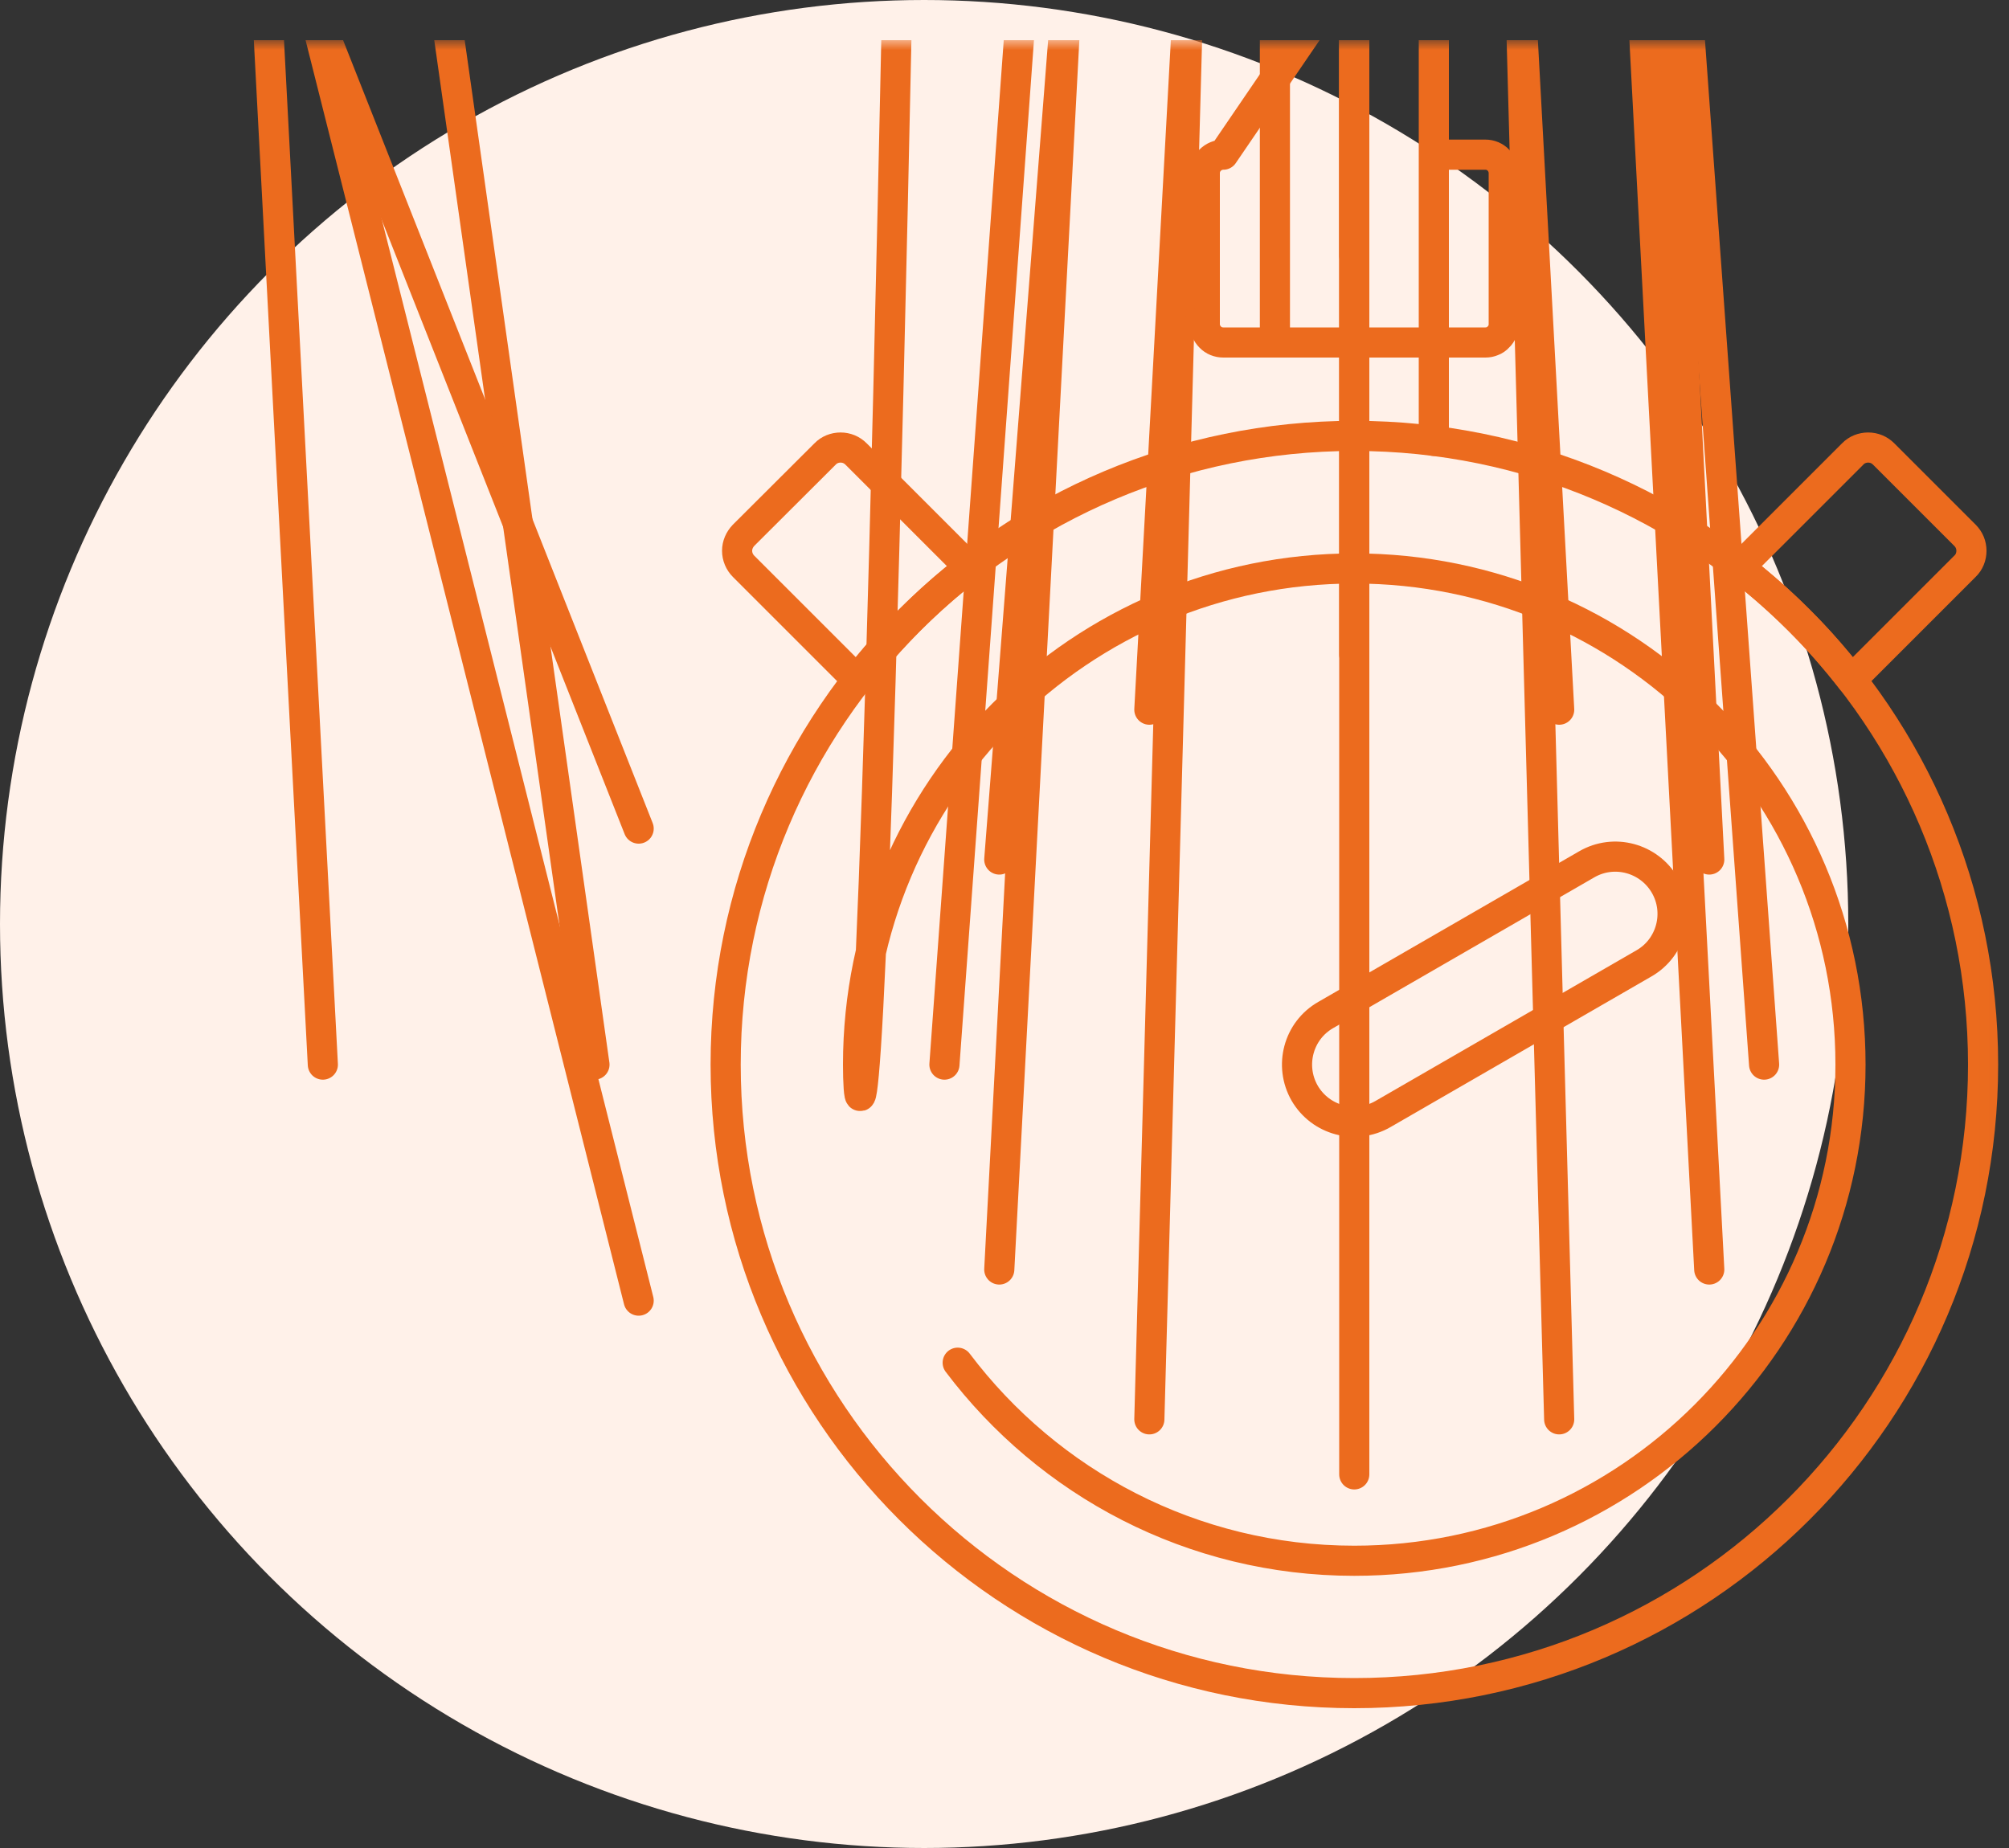
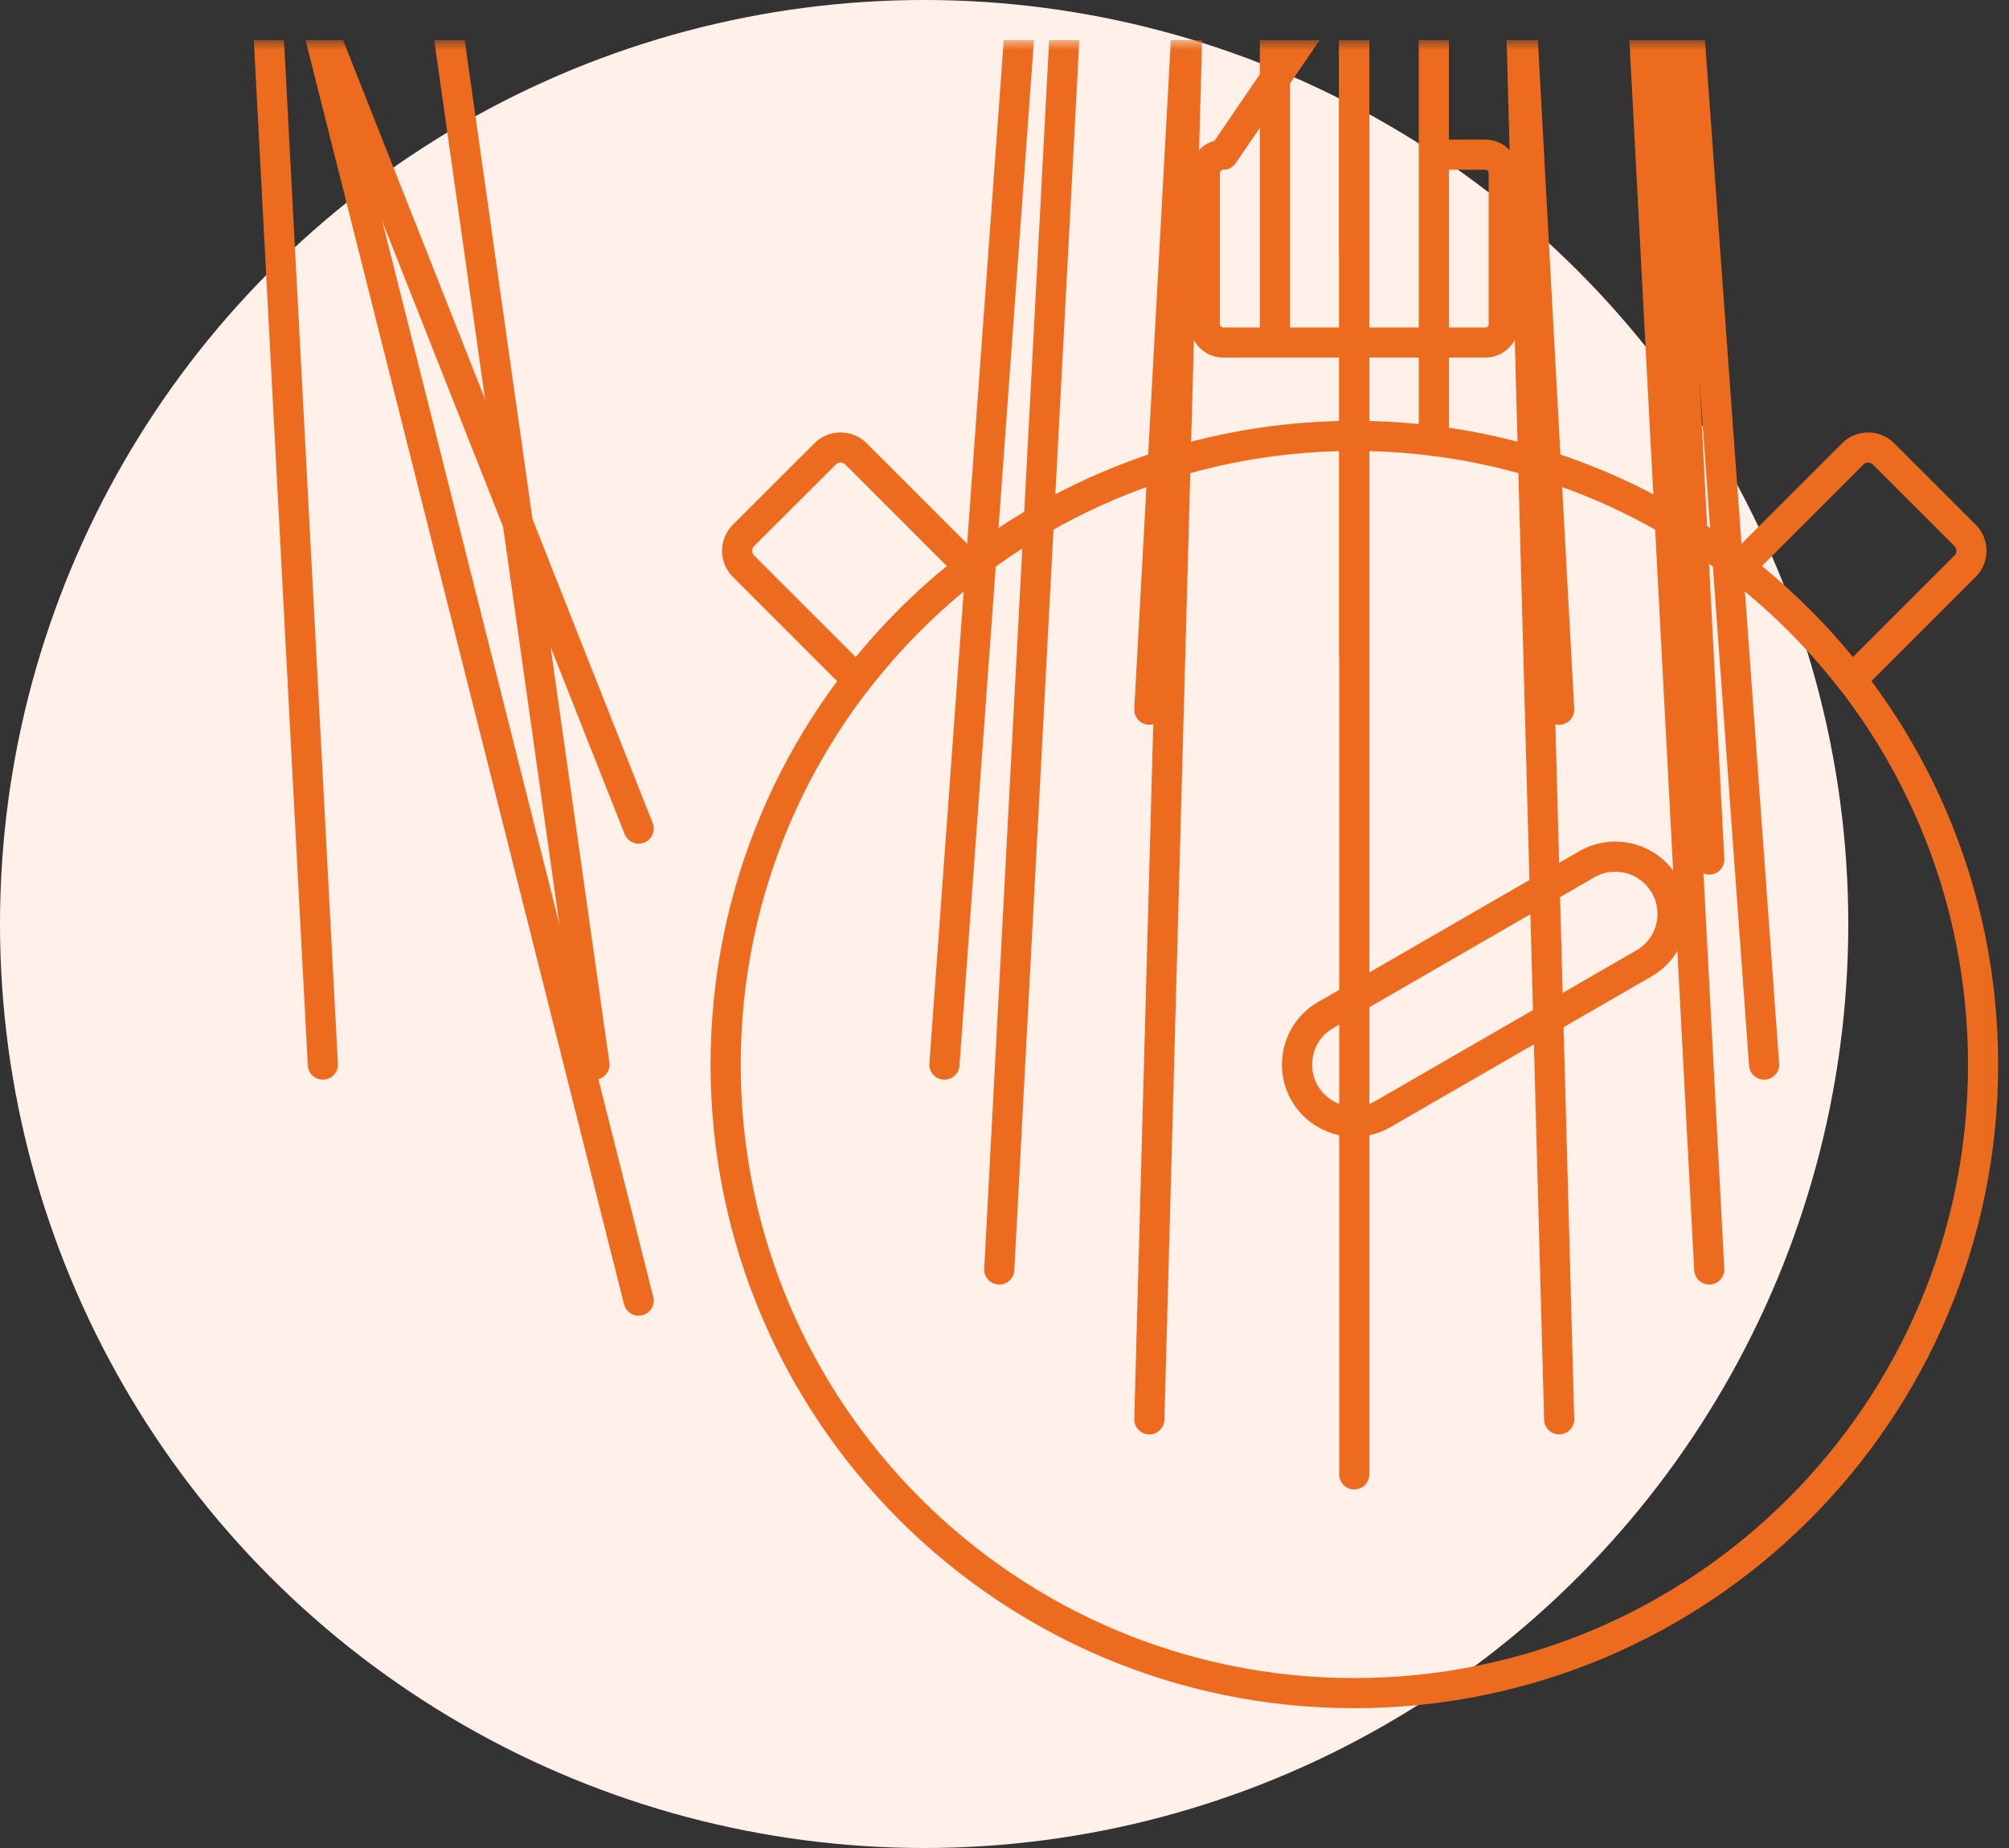
<svg xmlns="http://www.w3.org/2000/svg" width="100" height="92" viewBox="0 0 100 92" fill="none">
  <rect x="0" y="0" width="100" height="92" fill="#333333" stroke="none" />
  <desc>
			Created with Pixso.
	</desc>
  <defs>
    <clipPath id="clip96_1914">
      <rect id="Frame" width="88" height="88" transform="translate(12 2)" fill="white" fill-opacity="0" />
    </clipPath>
  </defs>
  <circle id="Ellipse 155" cx="46" cy="46" r="46" fill="#FFF1E9" fill-opacity="1" />
  <rect id="Frame" width="88" height="88" transform="translate(12 2)" fill="#FFFFFF" fill-opacity="0" />
  <g clip-path="url(#clip96_1914)">
    <mask id="mask96_1917" mask-type="alpha" maskUnits="userSpaceOnUse" x="12" y="2" width="88" height="88">
      <path id="Vector" d="M12 2L99.99 2L99.99 90L12 90L12 2Z" fill="#000000" fill-opacity="1" fill-rule="nonzero" />
    </mask>
    <g mask="url(#mask96_1917)">
      <path id="Vector" d="M67.41 84.29C50.13 84.29 36.12 70.28 36.12 53C36.12 35.71 50.13 21.7 67.41 21.7C84.7 21.7 98.71 35.71 98.71 53C98.71 70.28 84.7 84.29 67.41 84.29Z" stroke="#EC6B1E" stroke-opacity="1" stroke-width="1.5" stroke-linejoin="round" />
      <path id="Vector" d="M64.94 54.42C65.73 55.78 67.47 56.25 68.84 55.46L81.83 47.96C83.19 47.18 83.66 45.43 82.87 44.07C82.08 42.71 80.34 42.24 78.98 43.03L65.99 50.53C64.62 51.31 64.16 53.06 64.94 54.42Z" stroke="#EC6B1E" stroke-opacity="1" stroke-width="1.5" stroke-linejoin="round" />
      <path id="Vector" d="M72.15 7.7L73.94 7.7C74.06 7.7 74.17 7.72 74.29 7.77C74.4 7.82 74.5 7.88 74.58 7.97C74.67 8.05 74.73 8.15 74.78 8.27C74.83 8.38 74.85 8.5 74.85 8.62L74.85 16.14C74.85 16.26 74.83 16.38 74.78 16.49C74.73 16.6 74.67 16.7 74.58 16.78C74.5 16.87 74.4 16.94 74.29 16.98C74.17 17.03 74.06 17.05 73.94 17.05L60.89 17.05C60.65 17.05 60.41 16.96 60.24 16.78C60.07 16.61 59.97 16.38 59.97 16.14L59.97 8.62C59.97 8.37 60.07 8.14 60.24 7.97C60.41 7.8 60.65 7.7 60.89 7.7L66.14 " stroke="#EC6B1E" stroke-opacity="1" stroke-width="1.5" stroke-linejoin="round" stroke-linecap="round" />
      <path id="Vector" d="M63.46 17.05L63.46 " stroke="#EC6B1E" stroke-opacity="1" stroke-width="1.5" stroke-linejoin="round" stroke-linecap="round" />
      <path id="Vector" d="M71.37 21.95L71.37 " stroke="#EC6B1E" stroke-opacity="1" stroke-width="1.5" stroke-linejoin="round" stroke-linecap="round" />
      <path id="Vector" d="M92.16 33.84L97.81 28.19C98.02 27.99 98.13 27.71 98.13 27.42C98.13 27.13 98.02 26.86 97.81 26.65L93.76 22.6C93.55 22.39 93.28 22.28 92.99 22.28C92.7 22.28 92.42 22.39 92.22 22.6L86.57 28.25C87.61 29.06 88.6 29.93 89.54 30.87C90.48 31.8 91.35 32.8 92.16 33.84Z" stroke="#EC6B1E" stroke-opacity="1" stroke-width="1.5" stroke-linejoin="round" />
      <path id="Vector" d="M42.66 33.84L37.01 28.19C36.81 27.99 36.69 27.71 36.69 27.42C36.69 27.13 36.81 26.86 37.01 26.65L41.07 22.6C41.27 22.39 41.55 22.28 41.84 22.28C42.13 22.28 42.4 22.39 42.61 22.6L48.26 28.25C47.21 29.06 46.22 29.93 45.28 30.87C44.35 31.8 43.47 32.8 42.66 33.84Z" stroke="#EC6B1E" stroke-opacity="1" stroke-width="1.5" stroke-linejoin="round" />
      <path id="Vector" d="M67.41 12.72L67.41 " stroke="#EC6B1E" stroke-opacity="1" stroke-width="1.5" stroke-linejoin="round" stroke-linecap="round" />
      <path id="Vector" d="M16.07 53L13.28 " stroke="#EC6B1E" stroke-opacity="1" stroke-width="1.5" stroke-linejoin="round" stroke-linecap="round" />
      <path id="Vector" d="M29.59 53L22.09 " stroke="#EC6B1E" stroke-opacity="1" stroke-width="1.5" stroke-linejoin="round" stroke-linecap="round" />
      <path id="Vector" d="M31.79 41.25L15.48 " stroke="#EC6B1E" stroke-opacity="1" stroke-width="1.5" stroke-linejoin="round" stroke-linecap="round" />
      <path id="Vector" d="M31.79 64.75L15.48 " stroke="#EC6B1E" stroke-opacity="1" stroke-width="1.5" stroke-linejoin="round" stroke-linecap="round" />
      <path id="Vector" d="M67.41 73.4L67.41 " stroke="#EC6B1E" stroke-opacity="1" stroke-width="1.5" stroke-linejoin="round" stroke-linecap="round" />
      <path id="Vector" d="M57.21 70.66L59.14 " stroke="#EC6B1E" stroke-opacity="1" stroke-width="1.5" stroke-linejoin="round" stroke-linecap="round" />
      <path id="Vector" d="M49.74 63.2L53.08 " stroke="#EC6B1E" stroke-opacity="1" stroke-width="1.5" stroke-linejoin="round" stroke-linecap="round" />
      <path id="Vector" d="M47.01 53L50.86 " stroke="#EC6B1E" stroke-opacity="1" stroke-width="1.5" stroke-linejoin="round" stroke-linecap="round" />
-       <path id="Vector" d="M49.74 42.79L53.08 " stroke="#EC6B1E" stroke-opacity="1" stroke-width="1.5" stroke-linejoin="round" stroke-linecap="round" />
      <path id="Vector" d="M57.21 35.33L59.14 " stroke="#EC6B1E" stroke-opacity="1" stroke-width="1.5" stroke-linejoin="round" stroke-linecap="round" />
      <path id="Vector" d="M67.41 32.59L67.41 " stroke="#EC6B1E" stroke-opacity="1" stroke-width="1.5" stroke-linejoin="round" stroke-linecap="round" />
      <path id="Vector" d="M77.61 35.33L75.69 " stroke="#EC6B1E" stroke-opacity="1" stroke-width="1.5" stroke-linejoin="round" stroke-linecap="round" />
      <path id="Vector" d="M85.08 42.79L82.87 " stroke="#EC6B1E" stroke-opacity="1" stroke-width="1.5" stroke-linejoin="round" stroke-linecap="round" />
      <path id="Vector" d="M87.81 53L83.97 " stroke="#EC6B1E" stroke-opacity="1" stroke-width="1.5" stroke-linejoin="round" stroke-linecap="round" />
      <path id="Vector" d="M85.08 63.2L81.75 " stroke="#EC6B1E" stroke-opacity="1" stroke-width="1.5" stroke-linejoin="round" stroke-linecap="round" />
      <path id="Vector" d="M77.61 70.66L75.69 " stroke="#EC6B1E" stroke-opacity="1" stroke-width="1.5" stroke-linejoin="round" stroke-linecap="round" />
-       <path id="Vector" d="M47.67 67.84C52.18 73.82 59.34 77.7 67.41 77.7C81.05 77.7 92.11 66.64 92.11 53C92.11 39.35 81.05 28.3 67.41 28.3C53.77 28.3 42.71 39.35 42.71 53C42.71 56.41 43.41 59.67 44.66 " stroke="#EC6B1E" stroke-opacity="1" stroke-width="1.5" stroke-linejoin="round" stroke-linecap="round" />
    </g>
  </g>
</svg>